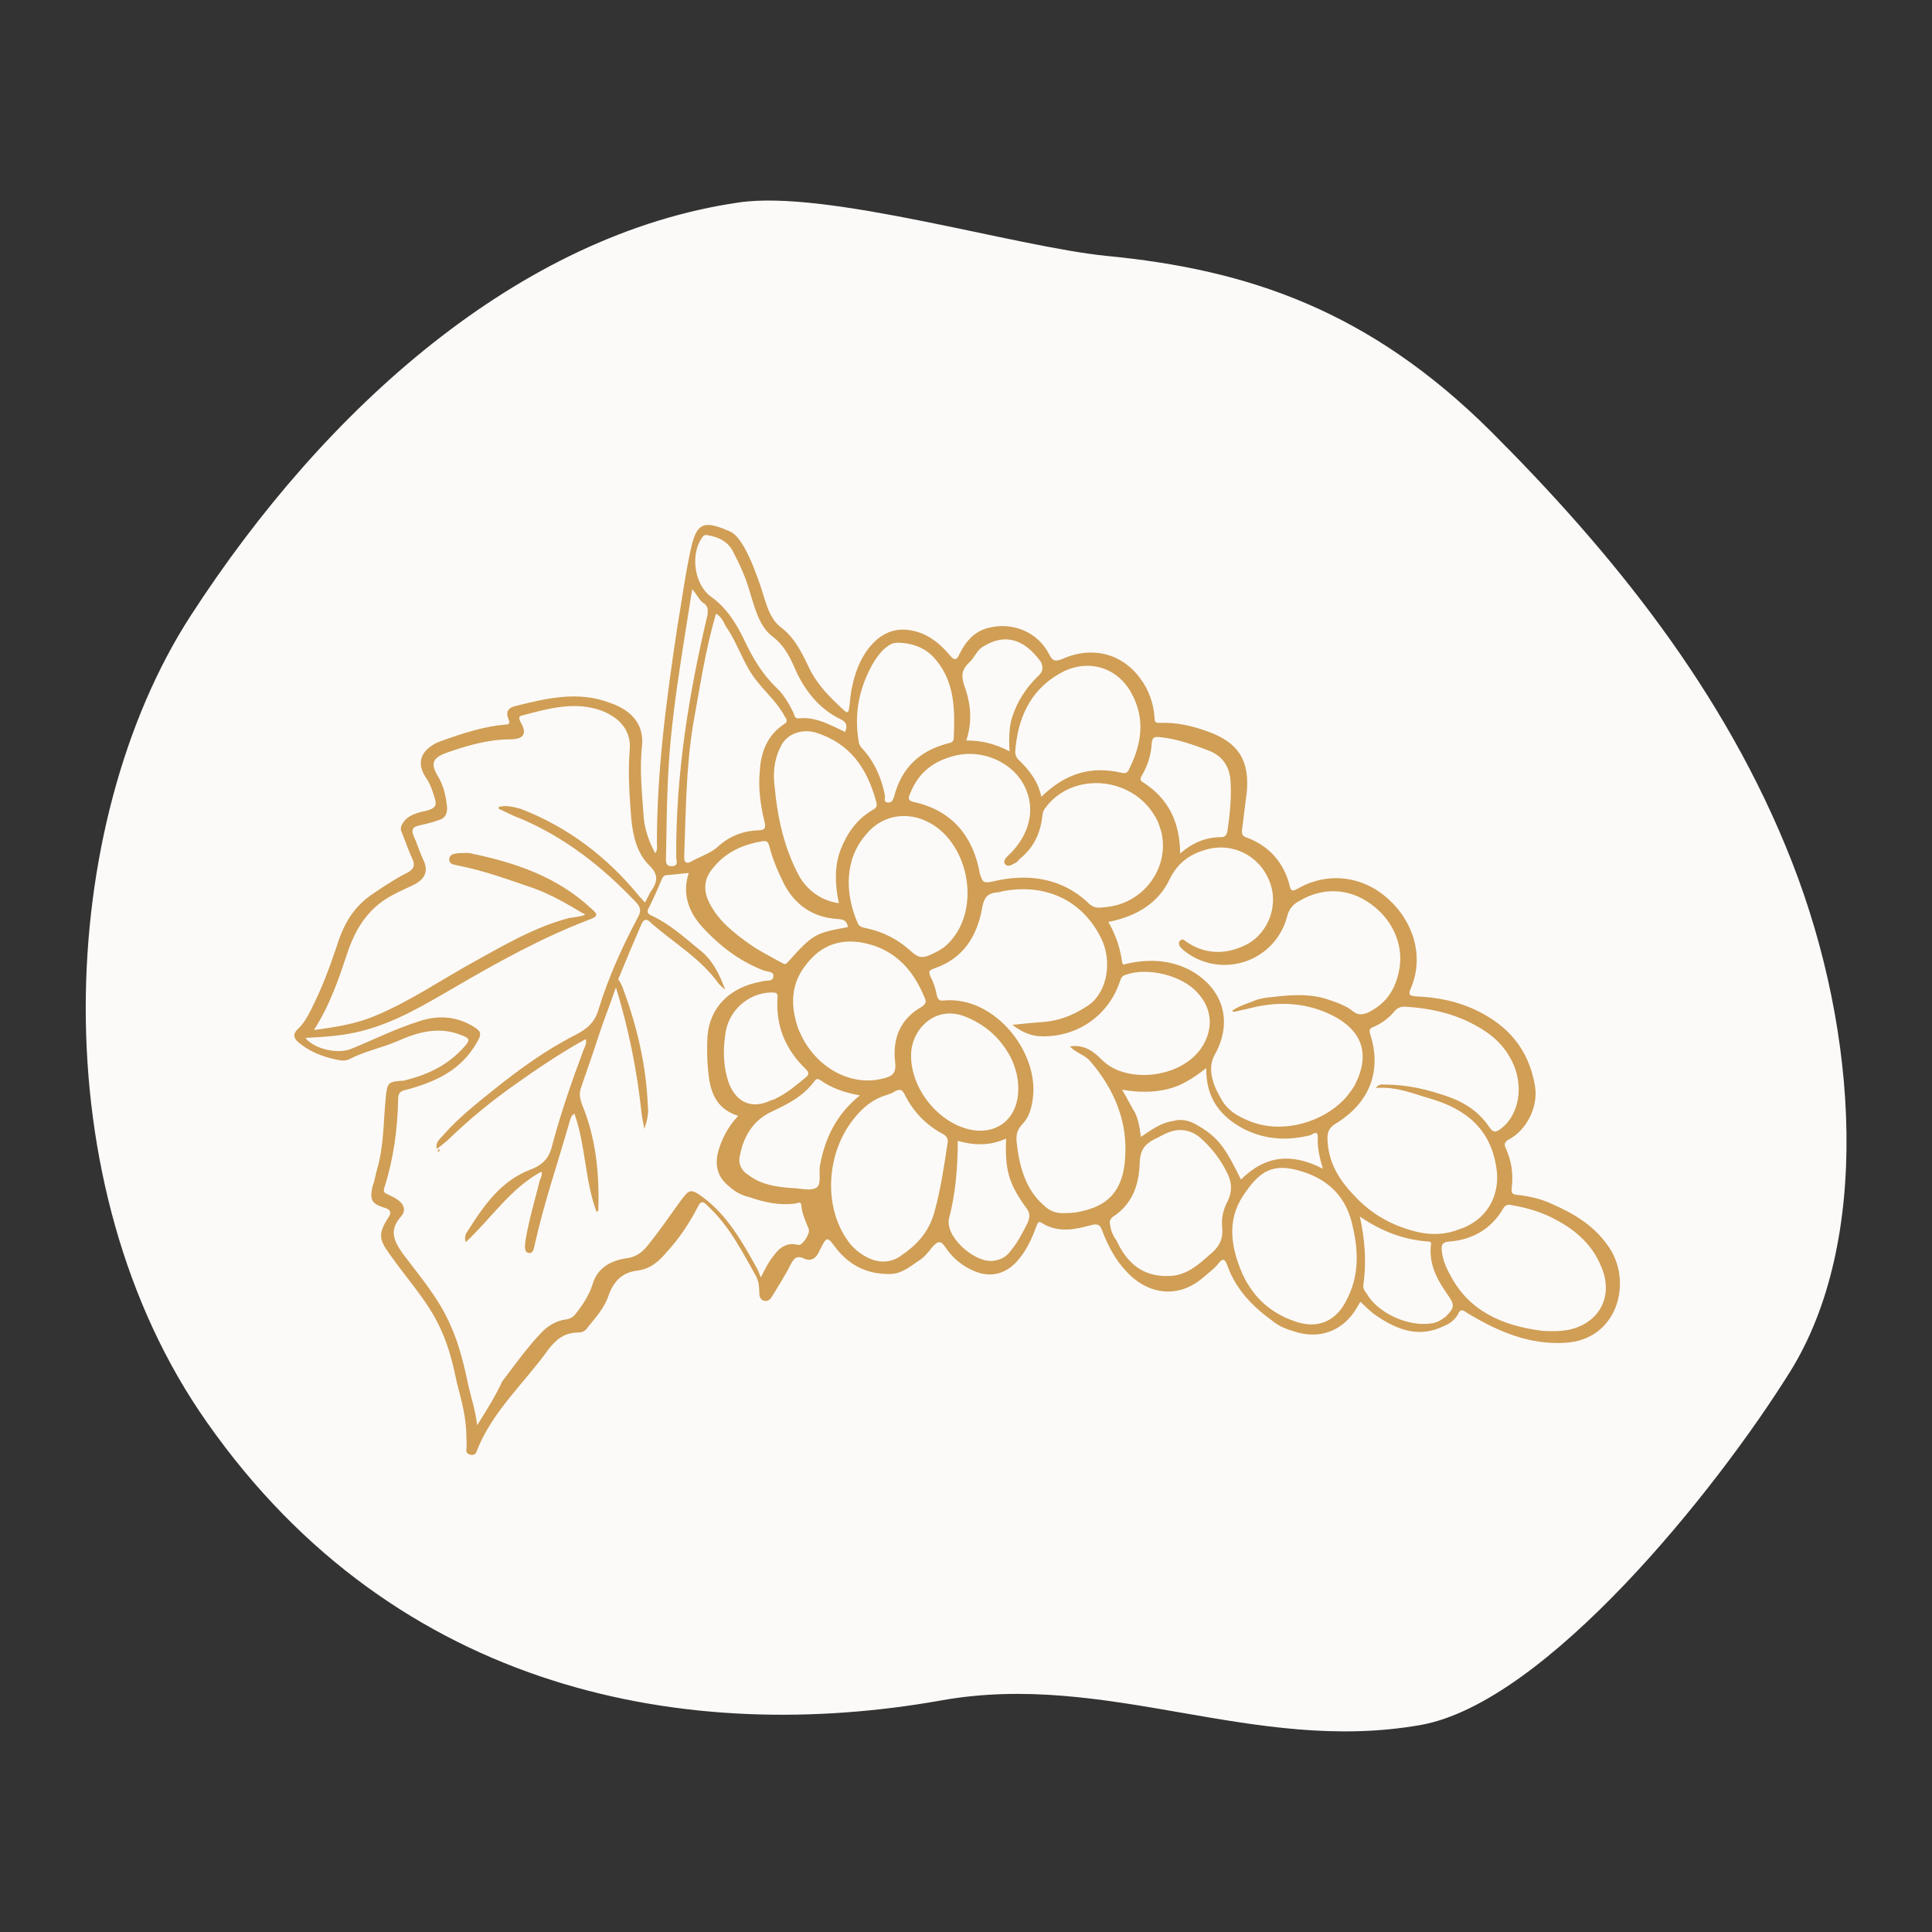
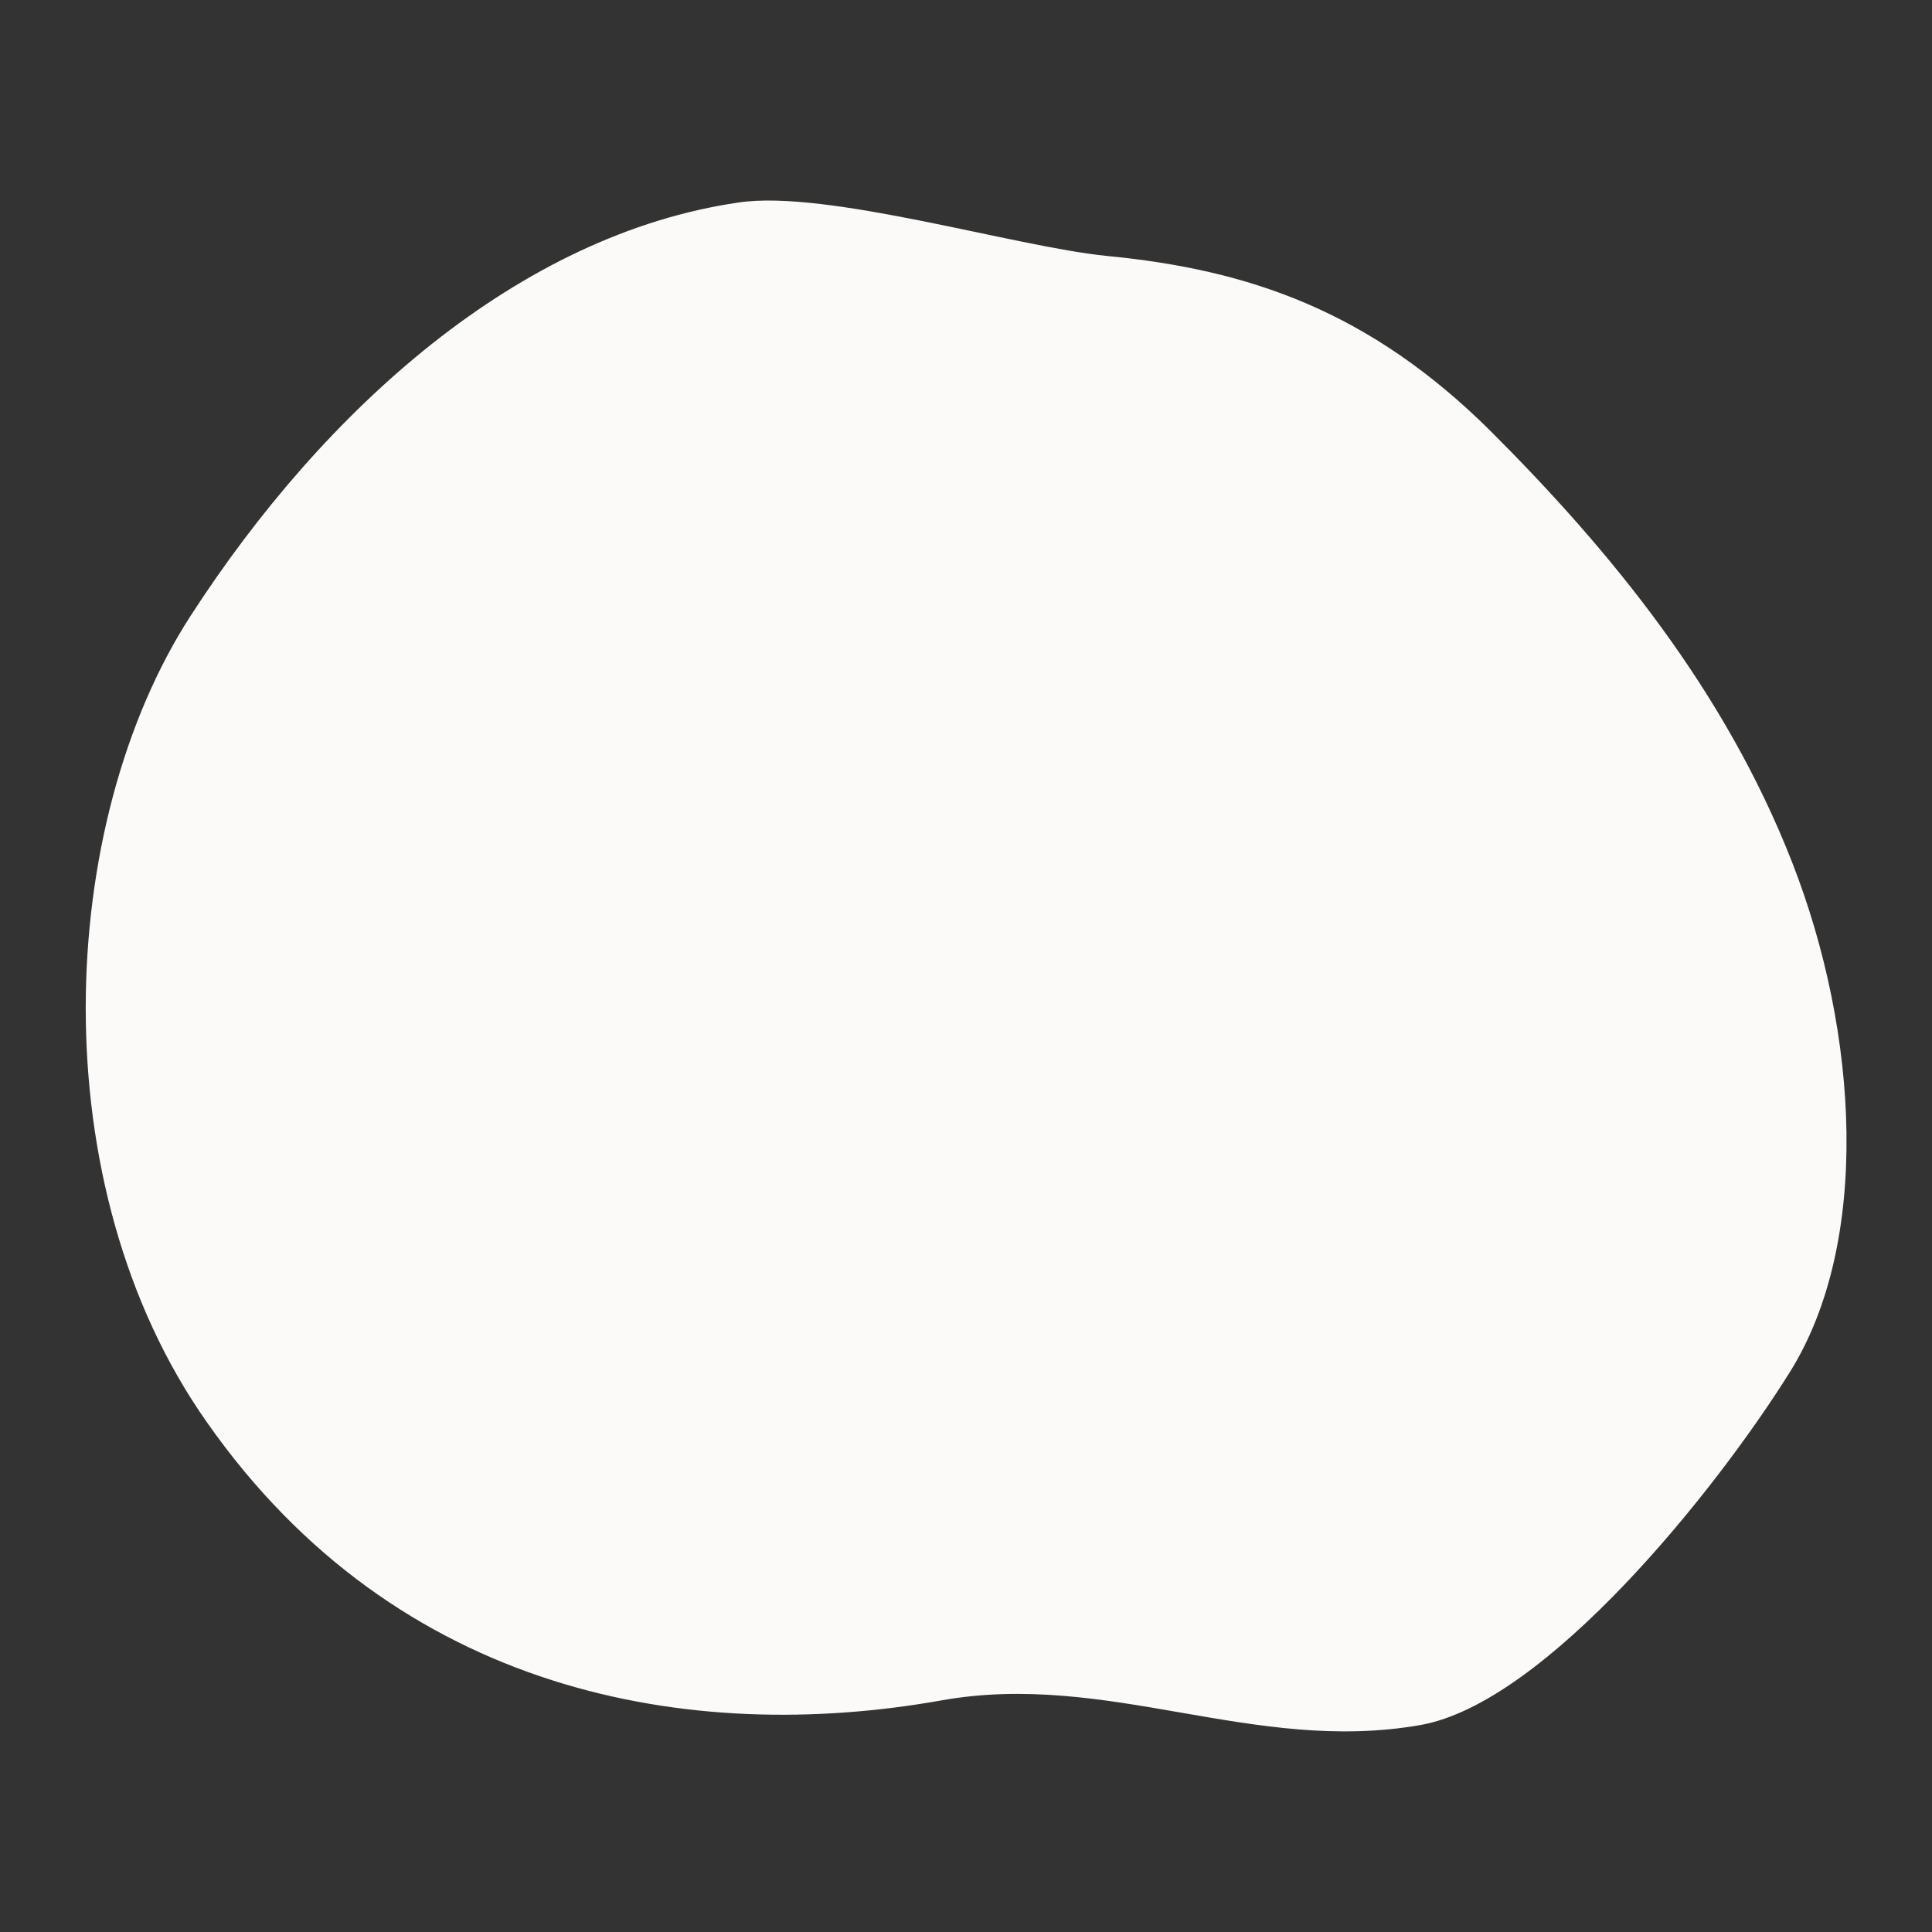
<svg xmlns="http://www.w3.org/2000/svg" version="1.1" id="Calque_1" x="0px" y="0px" viewBox="0 0 339.7 339.7" style="enable-background:new 0 0 339.7 339.7;" xml:space="preserve">
  <rect x="0" y="0" width="339.7" height="339.7" fill="#333333" stroke="none" />
  <style type="text/css">
	.st0{fill:#FCFAF8;}
	.st1{fill:#D09E55;}
</style>
  <g>
    <g>
      <g>
        <path class="st0" d="M194.6,45c24.9,2.4,46.2,9.6,67.6,30.9c21,21,41.1,45.5,52.9,75.7s13.8,66.8-0.3,89.5     c-13.2,21.2-43.1,58.3-65,62.2c-29.5,5.2-55-9.6-84.4-4.3c-44,7.8-95.5-1.1-129-48.9C7,208.4,9.9,144.8,33.5,108.3     s57.8-67.1,96.4-72.7C145.4,33.3,178.5,43.4,194.6,45z" />
      </g>
    </g>
    <g>
-       <path class="st1" d="M82.8,255.8c0.5,0.1,0.9-0.2,1-0.6c2.7-7,8.3-11.9,12.6-17.9c1.3-1.7,2.8-3,5.2-3c0.8,0,1.4-0.3,1.8-1    c1.4-1.7,2.9-3.4,3.6-5.5c0.9-2.6,2.5-4.1,5.1-4.4c2.3-0.3,3.7-1.6,5-3.1c2.3-2.5,4.1-5.2,5.6-8.1c0.5-1.1,1-1,1.7-0.2    c3.9,3.6,6.1,8.1,8.6,12.5c0.4,0.9,0.5,1.7,0.5,2.7c0,0.6,0.1,1.3,0.8,1.5c0.8,0.2,1.2-0.3,1.6-1c1.1-1.8,2.3-3.7,3.2-5.5    c0.5-1,1.1-1.5,2.3-0.9c1.3,0.6,2.2-0.2,2.7-1.4c1.3-2.6,1.3-2.6,3-0.3c2.4,3,5.6,4.5,9.4,4.4c1.9,0,3.4-1.2,5-2.3    c1-0.6,1.7-1.5,2.4-2.4c1-1.1,1.5-1.3,2.4,0.1c1.2,1.8,2.9,3.2,5,4.1c3.1,1.3,5.9,0.4,8-2.3c1.3-1.6,2.2-3.6,2.9-5.5    c0.2-0.5,0.3-1.2,1.1-0.6c2.8,1.7,5.7,1.1,8.6,0.3c1.1-0.3,1.6,0,1.9,1c1,2.6,2.3,5.1,4.2,7.1c3.2,3.6,8.7,5.4,13.7,1    c0.9-0.8,1.8-1.4,2.5-2.3c0.8-1.1,1.2-0.8,1.6,0.3c1.5,4.2,4.4,7.2,8,9.8c1.1,0.9,2.4,1.4,3.7,1.8c4.6,1.5,8.7-0.1,11.1-4.2    c0.2-0.3,0.3-0.6,0.6-1c1,0.9,1.8,1.8,2.9,2.5c3.7,2.5,7.5,3.9,11.9,1.7c1-0.4,1.7-1,2.3-1.9c0.5-1.3,1-0.8,1.9-0.2    c5.2,3.1,10.7,5.5,17,5.1c9.1-0.5,11.8-10.4,7.9-16.5c-2.5-3.9-6.1-6.1-10.2-7.9c-1.9-0.9-4.1-1.4-6.1-1.6c-0.8-0.1-1.1-0.2-1-1.2    c0.3-2.4,0-4.7-1-6.9c-0.3-0.6-0.4-1.1,0.4-1.6c3.2-1.6,5.3-5.8,4.7-9.4c-0.9-5.4-3.6-9.4-8.2-12.2c-3.9-2.4-8.1-3.4-12.6-3.6    c-1.2-0.1-1.6-0.2-1-1.5c2.3-5.5,0.5-11.7-4.2-15.8c-4.5-4-10.7-4.6-15.8-1.6c-0.8,0.4-1.1,0.4-1.3-0.4c-1-4.2-3.6-7.1-7.5-8.6    c-0.9-0.3-1-0.6-0.9-1.5c0.3-2.2,0.5-4.2,0.8-6.3c0.6-5.8-1.5-9-6.9-10.9c-2.7-1-5.5-1.6-8.3-1.5c-1,0.1-1-0.4-1-1    c-0.2-2.5-1-4.8-2.5-6.8c-3.2-4.4-8.5-5.8-13.8-3.4c-1.1,0.4-1.6,0.4-2.2-0.8c-2-4-6.5-5.8-10.7-4.7c-2.5,0.6-4,2.4-5.1,4.6    c-0.5,1.2-1,1.1-1.7,0.2c-1.6-1.9-3.6-3.6-6.1-4.2c-3.4-0.9-6,0.3-8.1,2.9c-1.6,2-2.5,4.5-3,7c-0.3,1.2-0.3,2.4-0.5,3.6    c-0.1,0.8-0.3,1-1,0.3c-2.4-2.2-4.6-4.4-6-7.3c-1.3-2.7-2.5-5.3-5-7.2c-2.2-1.7-2.7-4.7-3.6-7.3c-0.8-2.3-1.6-4.5-2.8-6.7    c-0.8-1.3-1.5-2.5-2.9-3c-4.2-1.8-5.5-1.4-6.5,3.1s-1.6,9.1-2.4,13.8c-1.9,12.6-3.6,25.2-3.6,38c0,0.5,0.2,1.2-0.3,1.8    c-1.1-2-1.8-4.1-2-6.1c-0.3-4.3-0.8-8.6-0.3-12.9c0.3-3.6-1.8-6.1-5.6-7.4c-5.7-2.2-11.3-0.8-16.9,0.6c-1.1,0.3-1.5,1.1-1,2.2    c0.3,0.8,0.1,1-0.5,1c-3.6,0.3-7.1,1.4-10.5,2.6c-0.8,0.3-1.6,0.5-2.3,1c-2.3,1.4-2.7,3.4-1.3,5.6c0.8,1.1,1.2,2.3,1.6,3.6    s0.3,1.8-1.2,2.3c-1.4,0.3-2.9,0.6-4,1.7c-0.6,0.8-1,1.4-0.5,2.3c0.6,1.5,1.1,3,1.8,4.5c0.5,1.1,0.3,1.8-0.8,2.4    c-2,1-4,2.3-5.9,3.6c-3.6,2.3-5.4,5.5-6.6,9.4c-1.3,3.9-2.7,7.6-4.6,11.3c-0.6,1.2-1.3,2.4-2.3,3.3c-0.9,0.9-0.6,1.6,0.2,2.3    c1.9,1.6,4.2,2.5,6.6,3c0.9,0.2,1.6,0.3,2.4-0.1c2.7-1.4,5.5-1.9,8.3-3.1c3.6-1.6,7.3-2.7,11.3-1.1c1.6,0.6,1.6,0.9,0.4,2.2    c-2.7,3-6.1,4.7-10.1,5.7c-0.1,0-0.2,0.1-0.3,0.1c-2.9,0.2-3,0.2-3.3,3.2c-0.4,4.2-0.3,8.3-1.5,12.4c-0.3,1-0.4,2-0.8,3    c-0.5,2.3-0.2,3,1.9,3.7c1.2,0.3,1.6,0.8,0.8,1.9c-1.7,2.7-1.6,3.7,0.3,6.3c2.9,4.2,6.6,8.1,8.8,12.8c1.5,3.1,2.3,6.3,3,9.7    c0.8,3.1,1.7,6.2,1.7,9.6c0,0.8,0.1,1.5,0,2.3C81.9,255.3,82.2,255.7,82.8,255.8z M124.4,108.1c-3.3,14-5.6,28.1-5.5,42.6    c0,0.5,0.5,1.6-0.8,1.6c-1.2,0-1-1-1-1.6c0.1-4.2,0.1-8.4,0.3-12.6c0.4-11.5,2.5-22.8,4.3-34.5c0.9,1,1.2,1.8,1.8,2.3    C124.5,106.5,124.5,107.1,124.4,108.1z M125.9,107.9c0.9,0.5,1.3,1.4,1.7,2.2c2.2,3.1,3.1,6.8,5.6,9.8c1.6,2,3.6,3.8,4.8,6.1    c0.3,0.4,0.6,0.9-0.1,1.3c-2.9,1.9-4.1,4.8-4.3,8.2c-0.3,3,0.1,6,0.8,8.9c0.3,1.1,0.2,1.6-1.2,1.6c-2.6,0.1-5.1,1.1-7,2.9    c-1.4,1.2-3.1,1.7-4.7,2.6c-0.6,0.3-1.2,0.4-1.2-0.8c0.3-7.9,0.3-15.7,1.6-23.5C123.1,120.7,124,114.3,125.9,107.9z M151.9,165.8    c5.4,1.1,8.7,4.7,10.7,9.7c0.3,0.6,0.2,1-0.5,1.5c-3.9,2.2-5.2,5.7-4.7,9.8c0.2,1.8-0.4,2.4-2,2.8c-5.5,1.5-11.5-1.6-14.4-7.3    c-0.2-0.4-0.4-0.9-0.6-1.3c-1.5-4.2-1.4-8.1,1.5-11.6C144.5,166.1,147.9,165,151.9,165.8z M147.5,158.8c-3.1-0.4-5.6-2.3-7-4.8    c-2.6-4.8-3.8-10.2-4.3-15.7c-0.3-2.3-0.1-4.7,1-6.9c1.2-2.7,4.2-3.2,6.2-2.6c6.1,1.9,9.1,6.3,10.7,12.3c0.2,0.9-0.2,1-0.8,1.4    c-2.7,1.6-4.4,4.1-5.5,6.9C146.7,152.3,146.8,155.5,147.5,158.8z M137.3,169.2c-1.8-1-3.8-2-5.5-3.2c-2.8-2-5.5-4.1-7.1-7.3    c-1.1-2.2-0.9-4.2,0.6-6c2.3-2.9,5.3-4.2,8.8-4.8c0.9-0.1,1,0.3,1.2,1c0.6,2.3,1.5,4.4,2.6,6.6c2,3.8,5.3,5.9,9.6,6.1    c1,0.1,1.4,0.4,1.6,1.4c-5.9,1.1-6.1,1.2-10.7,6.3C138,169.7,137.7,169.4,137.3,169.2z M148.6,128.7c-2.6-1.2-5.1-2.7-8.1-2.4    c-0.8,0.1-0.8-0.5-1-1c-0.8-1.6-1.7-3.2-3-4.4c-2.5-2.4-4.2-5.3-5.6-8.3c-1.4-2.9-3.1-5.7-5.9-7.7s-3.6-7-1.8-10    c0.3-0.4,0.5-1,1.2-0.8c1.9,0.3,3.6,1.1,4.5,2.9c1.2,2.3,2.3,4.7,3,7.3c0.9,2.8,1.6,5.8,3.9,7.6c2.3,1.7,3.3,4.1,4.4,6.6    c1.6,3.2,3.8,5.9,6.9,7.6C148.5,126.8,149.2,127.1,148.6,128.7z M162.7,144.3c7.5,3.3,10,15.2,4.3,21.3c-0.8,0.9-1.6,1.4-2.6,1.9    c-2.2,1.1-2.8,1.1-4.5-0.5c-2.3-2-4.8-3.2-7.6-3.8c-0.5-0.1-1.2-0.2-1.5-0.9c-2.3-5.3-2.3-11.3,1.5-15.6    C154.8,143.6,158.9,142.6,162.7,144.3z M160.6,141c-1-0.2-0.9-0.8-0.6-1.4c1.5-3.9,4.3-5.9,8.2-6.8c4.5-1,9.4,1.1,11.6,4.8    c2.3,3.9,1.6,8.4-1.8,12.1c-0.3,0.3-0.6,0.6-1,1c-0.3,0.3-0.6,0.8-0.3,1.2c0.3,0.5,1,0.3,1.3,0.1c0.4-0.2,0.9-0.4,1.2-0.9    c2.3-1.8,3.6-4.2,4-7.1c0.1-0.6,0.1-1.3,0.5-1.8c4.8-6.8,16.1-5.8,19.9,2.3c0.1,0.3,0.4,1.1,0.6,1.8c1.5,6.3-3.2,12.7-9.9,13.2    c-1,0.1-1.7,0.3-2.7-0.5c-4.8-4.7-10.9-5.5-17.1-4c-1.5,0.3-1.7,0.2-2.2-1.3C171.2,147.3,167.6,142.5,160.6,141z M167.7,129.7    c0,0.6-0.3,0.9-1,1c-5,1.3-8.2,4.3-9.5,9.4c-0.2,0.5-0.3,1-1,1c-1,0-0.5-0.9-0.6-1.2c-0.6-3.1-1.8-5.9-4-8.3    c-0.3-0.3-0.5-0.6-0.6-1.1c-0.9-5.1,0.1-9.8,2.7-14.2c0.8-1.2,1.6-2.3,2.9-3c0.3-0.2,0.9-0.3,1.3-0.3c2.8,0.1,5.1,1,6.8,3.2    C167.9,120.1,167.9,125,167.7,129.7z M182.7,118.7c-2.3,2.2-3.9,4.7-4.8,7.6c-0.5,1.8-0.5,3.7-0.4,5.8c-2.5-1.3-4.8-1.9-7.6-1.9    c1.1-3.3,0.8-6.5-0.3-9.5c-0.6-1.7-0.6-2.9,0.8-4.2c1-0.9,1.4-2.3,2.6-2.9c3.8-2.3,7.2-1.2,10.1,2.9    C183.4,117.4,183.4,118,182.7,118.7z M198.4,135.5c-0.3,0.4-0.5,0.5-1.1,0.4c-5.5-1.3-10,0.1-14.2,4.2c-0.6-2.8-2.2-4.8-4.1-6.6    c-0.3-0.3-0.5-0.8-0.5-1.3c0.4-5.7,2.5-10.7,7.7-13.7c4.7-2.8,10.1-1.4,12.7,3.3C201.5,126.5,200.7,131,198.4,135.5z M215.8,146.2    c-0.1,0.6-0.4,1-1.1,1c-2.7,0-5,1-7,2.7c-0.1,0.1-0.3,0.1-0.3,0.2c0-0.1,0.1-0.2,0.1-0.3c-0.1-5.2-2-9.4-6.6-12.3    c-0.6-0.3-0.3-0.9-0.1-1.2c1-1.7,1.6-3.6,1.7-5.6c0.1-1,0.4-1.2,1.4-1.1c3,0.3,5.8,1.3,8.7,2.4c2.2,0.9,3.3,2.4,3.7,4.6    C216.6,139.7,216.3,142.9,215.8,146.2z M240.4,178.1c-0.9,0.3-1.6,0.4-2.4-0.2c-1.3-1.1-2.9-1.6-4.6-2.2c-3.1-1-6.3-0.8-9.6-0.4    c-1.5,0.1-2.8,0.4-3.6,0.8c-0.3,0.1-0.8,0.3-1.1,0.4c-0.8,0.3-1.5,0.6-2.3,1.1c-0.3,0.2,0,0.3,0.2,0.3c2.9-0.6,3.7-0.9,4.5-1    c4.7-0.9,9.5-0.3,13.8,2.2c4.6,2.8,5.3,6.8,3.1,11.3c-0.4,0.9-1,1.6-1.6,2.4c-4,4.6-11.3,6.6-16.9,4.4c-2.3-0.9-4.2-2-5.3-4.2    c-0.9-1.5-2.5-4.7-1.1-7.4c3.4-5.9,1.6-11.9-4.4-15.1c-3.6-1.8-7.3-1.9-11.2-1c-0.3,0.2-0.5,0.1-0.6-0.3c-0.3-2.3-1-4.5-2.2-6.7    c-0.3-0.3-0.2-0.5,0.3-0.5c4.5-1,8.3-3.2,10.3-7.5c1.3-2.6,3.3-4.2,6-5c4.8-1.6,9.9,0.9,11.6,5.7c1.6,4.3-0.5,9.4-4.8,11.2    c-3.4,1.5-6.8,1.3-9.9-0.8c-0.3-0.2-0.5-0.6-1-0.3s-0.3,1,0,1.3s0.5,0.5,0.9,0.8c6.5,4.8,15.7,1.6,17.8-6.2c0.3-1.3,1-2.2,2.2-2.8    c4-2.4,8.7-2.3,12.6,0.6c4,2.9,5.9,7.6,4.8,12.1C245.1,174.6,243.3,176.7,240.4,178.1z M197.3,191.6c2.9,0.5,5.5,0.5,8-0.1    s4.6-2,6.8-3.7c-0.1,5.3,2.5,8.6,6.8,10.8c3.7,1.8,7.5,2,11.5,1c0.3-0.1,1.3-1,1.3,0.3c-0.1,1.8,0.3,3.6,0.9,5.6    c-5.4-2.8-10.1-2.4-14.4,1.9c-3-6.1-4.2-7.6-8.1-9.8c-1.2-0.6-2.4-0.9-3.8-0.5c-2.2,0.3-3.9,1.6-5.7,2.8c-0.2-1.6-0.4-2.9-1-4.2    C198.8,194.4,198.2,193.1,197.3,191.6z M255,224.2c-0.9-1.6-1.4-3-1.5-4.4c-0.1-1,0.2-1.4,1.3-1.5c4.1-0.3,7.4-2.2,9.5-5.8    c0.3-0.6,0.9-0.8,1.5-0.6c2.9,0.5,5.6,1.3,8.2,2.8c3.3,1.8,6,4.3,7.5,7.9c2.3,5.2-0.2,10-5.6,11.2c-1.6,0.3-3.1,0.3-4.7,0.2    C264,233.1,258.2,230.4,255,224.2z M249.6,216.7c-4.5-1-8.4-3.1-11.5-6.5c-2.7-2.8-4.6-5.9-4.7-10c0-1.2,0.3-1.9,1.4-2.6    c6.1-3.7,8.2-9.4,6.1-15.8c-0.2-0.8,0-1,0.5-1.2c1.5-0.6,2.8-1.6,3.8-2.8c0.4-0.5,1-0.8,1.7-0.8c4,0.2,7.9,1,11.4,2.7    c2.9,1.4,5.4,3.2,7,5.9c2.7,4.3,2.2,9.9-1.2,12.7c-1,0.8-1.5,1-2.3-0.2c-1.6-2.4-4-4.1-6.7-5.1c-3.8-1.4-7.6-2.3-11.6-2.3    c-0.4,0-1-0.2-1.6,0.6c3.6-0.3,6.6,1,9.7,1.9c6.1,1.8,10.5,5.3,11.5,12.1c0.8,5-1.8,9.4-6.7,10.9C254.4,217,252,217.2,249.6,216.7    z M239.7,226c0.6-4,0.3-8-0.6-12.1c3.8,2.6,7.7,4.1,12.1,4.4c0.4,0,0.5,0.3,0.4,0.6c-0.4,3.4,1.1,6.1,2.9,8.7    c1.3,1.8,1.3,2.3-0.3,3.9c-0.8,0.6-1.6,1.1-2.6,1.2c-4,0.6-9.4-1.8-11.4-5.4C239.9,227,239.7,226.6,239.7,226z M218.5,224.1    c-2-4.6-2.9-9.4,0.1-13.9c2.8-4.2,5.1-5.9,10.4-4.2c4.8,1.5,7.9,4.7,8.9,9.9c1,4.4,1,8.6-1.1,12.6c-1.8,3.8-5.1,5.2-8.9,3.9    C223.6,231,220.5,228.3,218.5,224.1z M195.2,215.4c-0.2-0.6,0-1,0.4-1.4c3.6-2.3,4.7-5.8,4.8-9.7c0.1-2.2,1-3.2,2.6-4    c0.9-0.4,1.6-0.9,2.5-1.2c2-0.8,4-0.4,5.6,1c1.8,1.6,3.4,3.6,4.5,5.8c0.9,1.6,1.2,3.3,0.3,5.2c-0.8,1.5-1.2,3.1-1,4.8    c0.2,2.3-0.8,3.6-2.3,4.8c-1.8,1.6-3.6,3.2-6.2,3.6c-5.1,0.5-8.1-1.9-10.1-6.2C195.7,217.3,195.3,216.3,195.2,215.4z M178.8,201.2    c-0.2-1.4-0.1-2.4,1-3.6c1.2-1.2,1.6-2.9,1.8-4.5c1.1-8-6.6-17.9-15.5-17.2c-0.8,0.1-1.2,0-1.4-1c-0.2-1.1-0.6-2.3-1.1-3.2    c-0.4-0.9-0.2-1.1,0.6-1.4c5.1-1.7,7.6-5.6,8.5-10.7c0.3-1.8,1-2.6,2.7-2.7c0.3,0,0.5-0.1,0.9-0.2c7.9-1.5,14.5,1.9,17.6,8.9    c1.7,4.2,0.5,9.4-2.9,11.4c-2.3,1.5-4.8,2.5-7.6,2.7c-1.7,0.1-3.4,0.3-5.4,0.5c1.6,1.2,3.1,1.9,4.8,2c6.5,0.3,12.1-3.6,14.1-9.6    c0.2-0.5,0.3-1,1-1.2c3.9-1.4,10,0.1,12.7,3.2c2.3,2.5,2.7,5.6,1.3,8.5c-3.1,6.5-13.7,7.7-18.1,3.3c-1.5-1.5-3.1-2.8-5.7-2.4    c1.2,1.2,2.7,1.5,3.6,2.6c4.3,5,6.7,10.8,6.1,17.4c-0.3,3.6-1.6,6.8-5.4,8.3c-1.6,0.6-3.2,1-5,1c-1.6,0.1-2.8-0.3-3.9-1.4    C180.5,209.3,179.3,205.5,178.8,201.2z M170.5,198.6c-5.7-1.3-10.5-7.4-10.3-13.3c0.1-4.2,4.1-8.6,9.4-6.6    c3.6,1.4,6.3,3.8,8.1,7.2c1,2,1.5,4.2,1.3,6.5C178.6,197,175,199.6,170.5,198.6z M166.8,214.7c0-0.1,0-0.1,0-0.2    c1.2-4.5,1.6-9.1,1.6-13.9c2.9,0.8,5.6,0.9,8.5-0.4c-0.2,5.5,0.4,7.9,3.7,12.4c0.6,0.9,0.4,1.6,0.1,2.4c-0.9,1.7-1.7,3.4-2.9,4.8    c-0.6,0.9-1.5,1.6-2.7,1.8C172,222.5,166.6,218,166.8,214.7z M149.6,197.4c1.4-1.9,3-3.6,5.5-4.6c0.5-0.2,1.5-0.4,2.4-1    c0.8-0.3,1.1-0.2,1.5,0.5c1.5,3.1,3.8,5.5,6.8,7.1c0.6,0.3,1,0.9,0.8,1.6c-0.6,4.1-1.2,8.1-2.3,12.1c-1,3.6-3.1,5.8-5.9,7.7    c-1.8,1.3-3.9,1.3-5.9,0.3c-1.5-0.8-2.7-1.8-3.6-3.2C145,212.3,145.2,203.5,149.6,197.4z M139.3,208.9c-2.8-0.2-5.5-0.6-7.7-2.3    c-1-0.6-1.7-1.6-1.6-2.9c0.6-3.7,2.3-6.7,5.8-8.3c2.8-1.3,5.5-2.7,7.4-5.3c0.3-0.4,0.5-0.5,1-0.2c2,1.4,4.2,2.2,7,2.7    c-4.1,3.3-6.1,7.4-7,12.2c-0.3,1.4,0.3,3.3-0.6,4C142.5,209.5,140.6,208.9,139.3,208.9z M141.6,187.9c0.6,0.6,0.8,1,0,1.6    c-1.6,1.3-3.2,2.7-5.1,3.6c-0.3,0.2-0.6,0.3-1,0.4c-3.4,1.6-6.1,0.3-7.4-3.2c-0.9-2.7-1-5.5-0.6-8.2c0.4-4.3,4-7.5,8.1-7.6    c0.8,0,1.2,0,1.1,1C136.4,180.4,138.1,184.5,141.6,187.9z M83.9,250.6c-0.3-2.6-1-4.6-1.5-6.8c-0.8-3.7-1.6-7.3-3.2-10.8    c-2-4.7-5.4-8.6-8.4-12.6c-1.6-2.3-2.4-4.1-0.3-6.5c1-1.1,0.5-2.3-0.8-3.1c-0.4-0.3-1-0.5-1.5-0.8c-0.6-0.2-0.9-0.5-0.6-1.2    c1.6-5.1,2.3-10.2,2.4-15.5c0-1,0.3-1.5,1.5-1.7c5.1-1.4,9.6-3.4,12.4-8.4c1-1.6,0.4-2-0.5-2.6c-3-1.9-6.3-2.2-9.8-1    c-4.1,1.3-7.9,3.2-11.8,4.8c-2.3,1-6.5,0.1-8.1-1.9c3.6-0.2,6.9-0.4,10.2-1.3c5.7-1.5,10.7-4.5,15.7-7.4c7.7-4.5,15.6-8.9,24-12.1    c1.6-0.6,1.6-0.9,0.3-2c-5.9-5.5-13.2-8-20.9-9.6c-0.6-0.2-1.4-0.1-2.2-0.1c-0.8,0.1-1.7,0.1-1.8,1c-0.1,1.1,1,1,1.6,1.2    c4.6,0.9,8.9,2.5,13.3,4c3,1.1,5.8,2.7,8.6,4.4c0.2,0,0.3,0,0.3,0.2c0,0.1-0.3,0.1-0.3,0.2c-0.9,0.2-1.6,0.3-2.4,0.4    c-6.1,1.6-11.5,4.8-17.1,7.9c-5.6,3.1-11,6.8-17,9.3c-3.3,1.4-6.9,2-10.8,2.5c2.9-4.5,4.5-9.4,6.1-14.2c1.2-3.3,2.9-6.2,5.9-8.4    c1.7-1.2,3.6-2,5.5-2.9c2.2-1.1,2.7-2.6,1.6-4.7c-0.6-1.3-1-2.7-1.6-4c-0.4-1-0.1-1.5,0.8-1.7c1.1-0.3,2.3-0.5,3.3-0.9    c1.4-0.3,1.9-1.1,1.8-2.5c-0.2-1.8-0.6-3.7-1.6-5.3c-1.3-2.2-1-3.2,1.4-4.1c3.7-1.3,7.4-2.4,11.3-2.4c2.5,0,3-1.1,1.8-3.1    c-0.3-0.6-0.3-1,0.3-1.1c4.6-1.2,9.3-2.6,14.1-0.8c3.2,1.3,5.2,3.6,4.8,7.1c-0.3,4,0,8,0.3,11.9c0.3,3,1,6,3.1,8.1    c1.8,1.7,1.5,3,0.3,4.7c-0.3,0.5-0.6,1.2-1,1.9c-0.3-0.3-0.5-0.6-0.9-1c-5.6-6.9-12.6-12.3-21-15.5c-1.1-0.3-2.3-0.6-3.4-0.4    c-0.3,0-0.5,0.1-0.4,0.4l0,0c1.3,0.6,2.6,1.3,4,1.8c7.7,3.3,14.2,8.4,20,14.5c1,1,1.1,1.7,0.4,2.9c-2.7,5.1-5.1,10.4-6.8,15.9    c-0.6,2.3-2,3.6-4,4.6c-5.3,2.7-10,6.1-14.6,9.8c-3,2.4-6,4.8-8.6,7.7c-0.6,0.8-1.6,1.3-1.3,2.6c0.6-0.4,1.3-1,1.9-1.5    c3.7-3.6,7.6-6.8,11.7-9.7s8.2-5.7,12.6-8.1c0.2,0.9-0.2,1.4-0.4,1.9c-2,5.4-3.9,10.8-5.4,16.4c-0.5,2.2-1.3,3.6-3.8,4.6    c-5.2,1.9-8.3,6.3-11.2,10.9c-0.3,0.4-0.6,1-0.3,1.9c4.5-4.2,7.9-9.5,13.3-12.4c0.2,0.5-0.1,1.1-0.3,1.6    c-0.9,3.6-1.9,6.9-2.5,10.5c-0.1,0.9-0.3,2,0.5,2.2c1,0.2,1-1.1,1.2-1.8c1.6-7.1,4-14.1,6-21.1c0.2-0.5,0.2-1.2,0.9-1.6    c2,5.6,1.8,11.7,3.9,17.3c0.2-0.2,0.3-0.2,0.3-0.3c0.2-6.5-0.4-12.7-2.9-18.7c-0.3-1-0.5-1.6-0.2-2.7c1-2.9,2-5.7,2.9-8.5    c1-3.1,2.2-6.1,3.3-9.3c2.2,7.2,3.7,14.5,4.5,22.1c0.1,0.9,0.3,1.6,0.5,2.8c0.5-1.5,0.8-2.8,0.6-4.2c-0.3-7.1-1.9-13.9-4.4-20.6    c-0.2-0.5-0.4-1-0.8-1.5l0,0c1.3-3.2,2.6-6.3,4-9.5c0.4-1.1,1-1.3,1.8-0.4c4.1,3.6,8.7,6.2,11.9,10.7c0.3,0.3,0.8,0.8,1.1,1    c-1-2.8-2.3-5.3-4.5-7c-2.7-2.2-5.2-4.5-8.4-6c-0.8-0.3-0.9-0.8-0.5-1.4c0.8-1.6,1.6-3.4,2.3-5.1c0.2-0.3,0.3-0.5,0.6-0.6    c1.3-0.1,2.7-0.3,4.1-0.4c-1.2,3.7,0,6.8,2.3,9.4c3,3.3,6.6,6.1,10.8,7.7c0.6,0.3,1.9,0.1,1.8,1.1c-0.1,1-1.4,0.6-2.2,0.9    c-5.5,1-9,4.5-9.4,9.6c-0.1,1.9-0.1,4,0.1,5.9c0.3,3.6,1.2,6.8,5.3,8.1c-1.8,1.9-3,4.2-3.6,6.6c-0.5,2.4,0.1,4.3,2,5.8    c1.1,1,2.3,1.6,3.6,1.9c2.6,0.9,5.3,1.5,8.1,1.1c0.3,0,0.9-0.5,1,0.3c0.1,1.5,0.8,2.9,1.3,4.2c0.3,0.8-1.1,2.9-1.8,2.8    c-1.9-0.5-3.2,0.3-4.3,1.8c-0.9,1.1-1.6,2.4-2.3,3.9c-0.3-0.6-0.4-1-0.6-1.4c-2.6-4.7-5.2-9.4-9.6-12.7c-2.3-1.7-2.5-1.2-3.9,0.6    c-1.8,2.5-3.6,5.1-5.5,7.5c-1,1.3-2,2.3-3.8,2.6c-2.9,0.4-5.3,1.6-6.2,4.6c-0.6,1.9-1.7,3.6-2.9,5.1c-0.4,0.6-1,1-1.8,1.1    c-1.6,0.2-3,1-4.2,2.2c-2.6,2.7-4.7,5.7-7,8.7C87.3,245.1,85.8,247.6,83.9,250.6z" />
-       <path class="st1" d="M77,202.5c0,0-0.1-0.1,0-0.2c0-0.2,0.1-0.3,0.3-0.1C77.3,202.4,77.2,202.5,77,202.5z" />
-       <path class="st1" d="M77.2,202.1L77.2,202.1L77.2,202.1C77.2,202.1,77.3,202.1,77.2,202.1C77.3,202.1,77.3,202.1,77.2,202.1    C77.3,202.1,77.3,202.1,77.2,202.1z" />
-     </g>
+       </g>
  </g>
</svg>